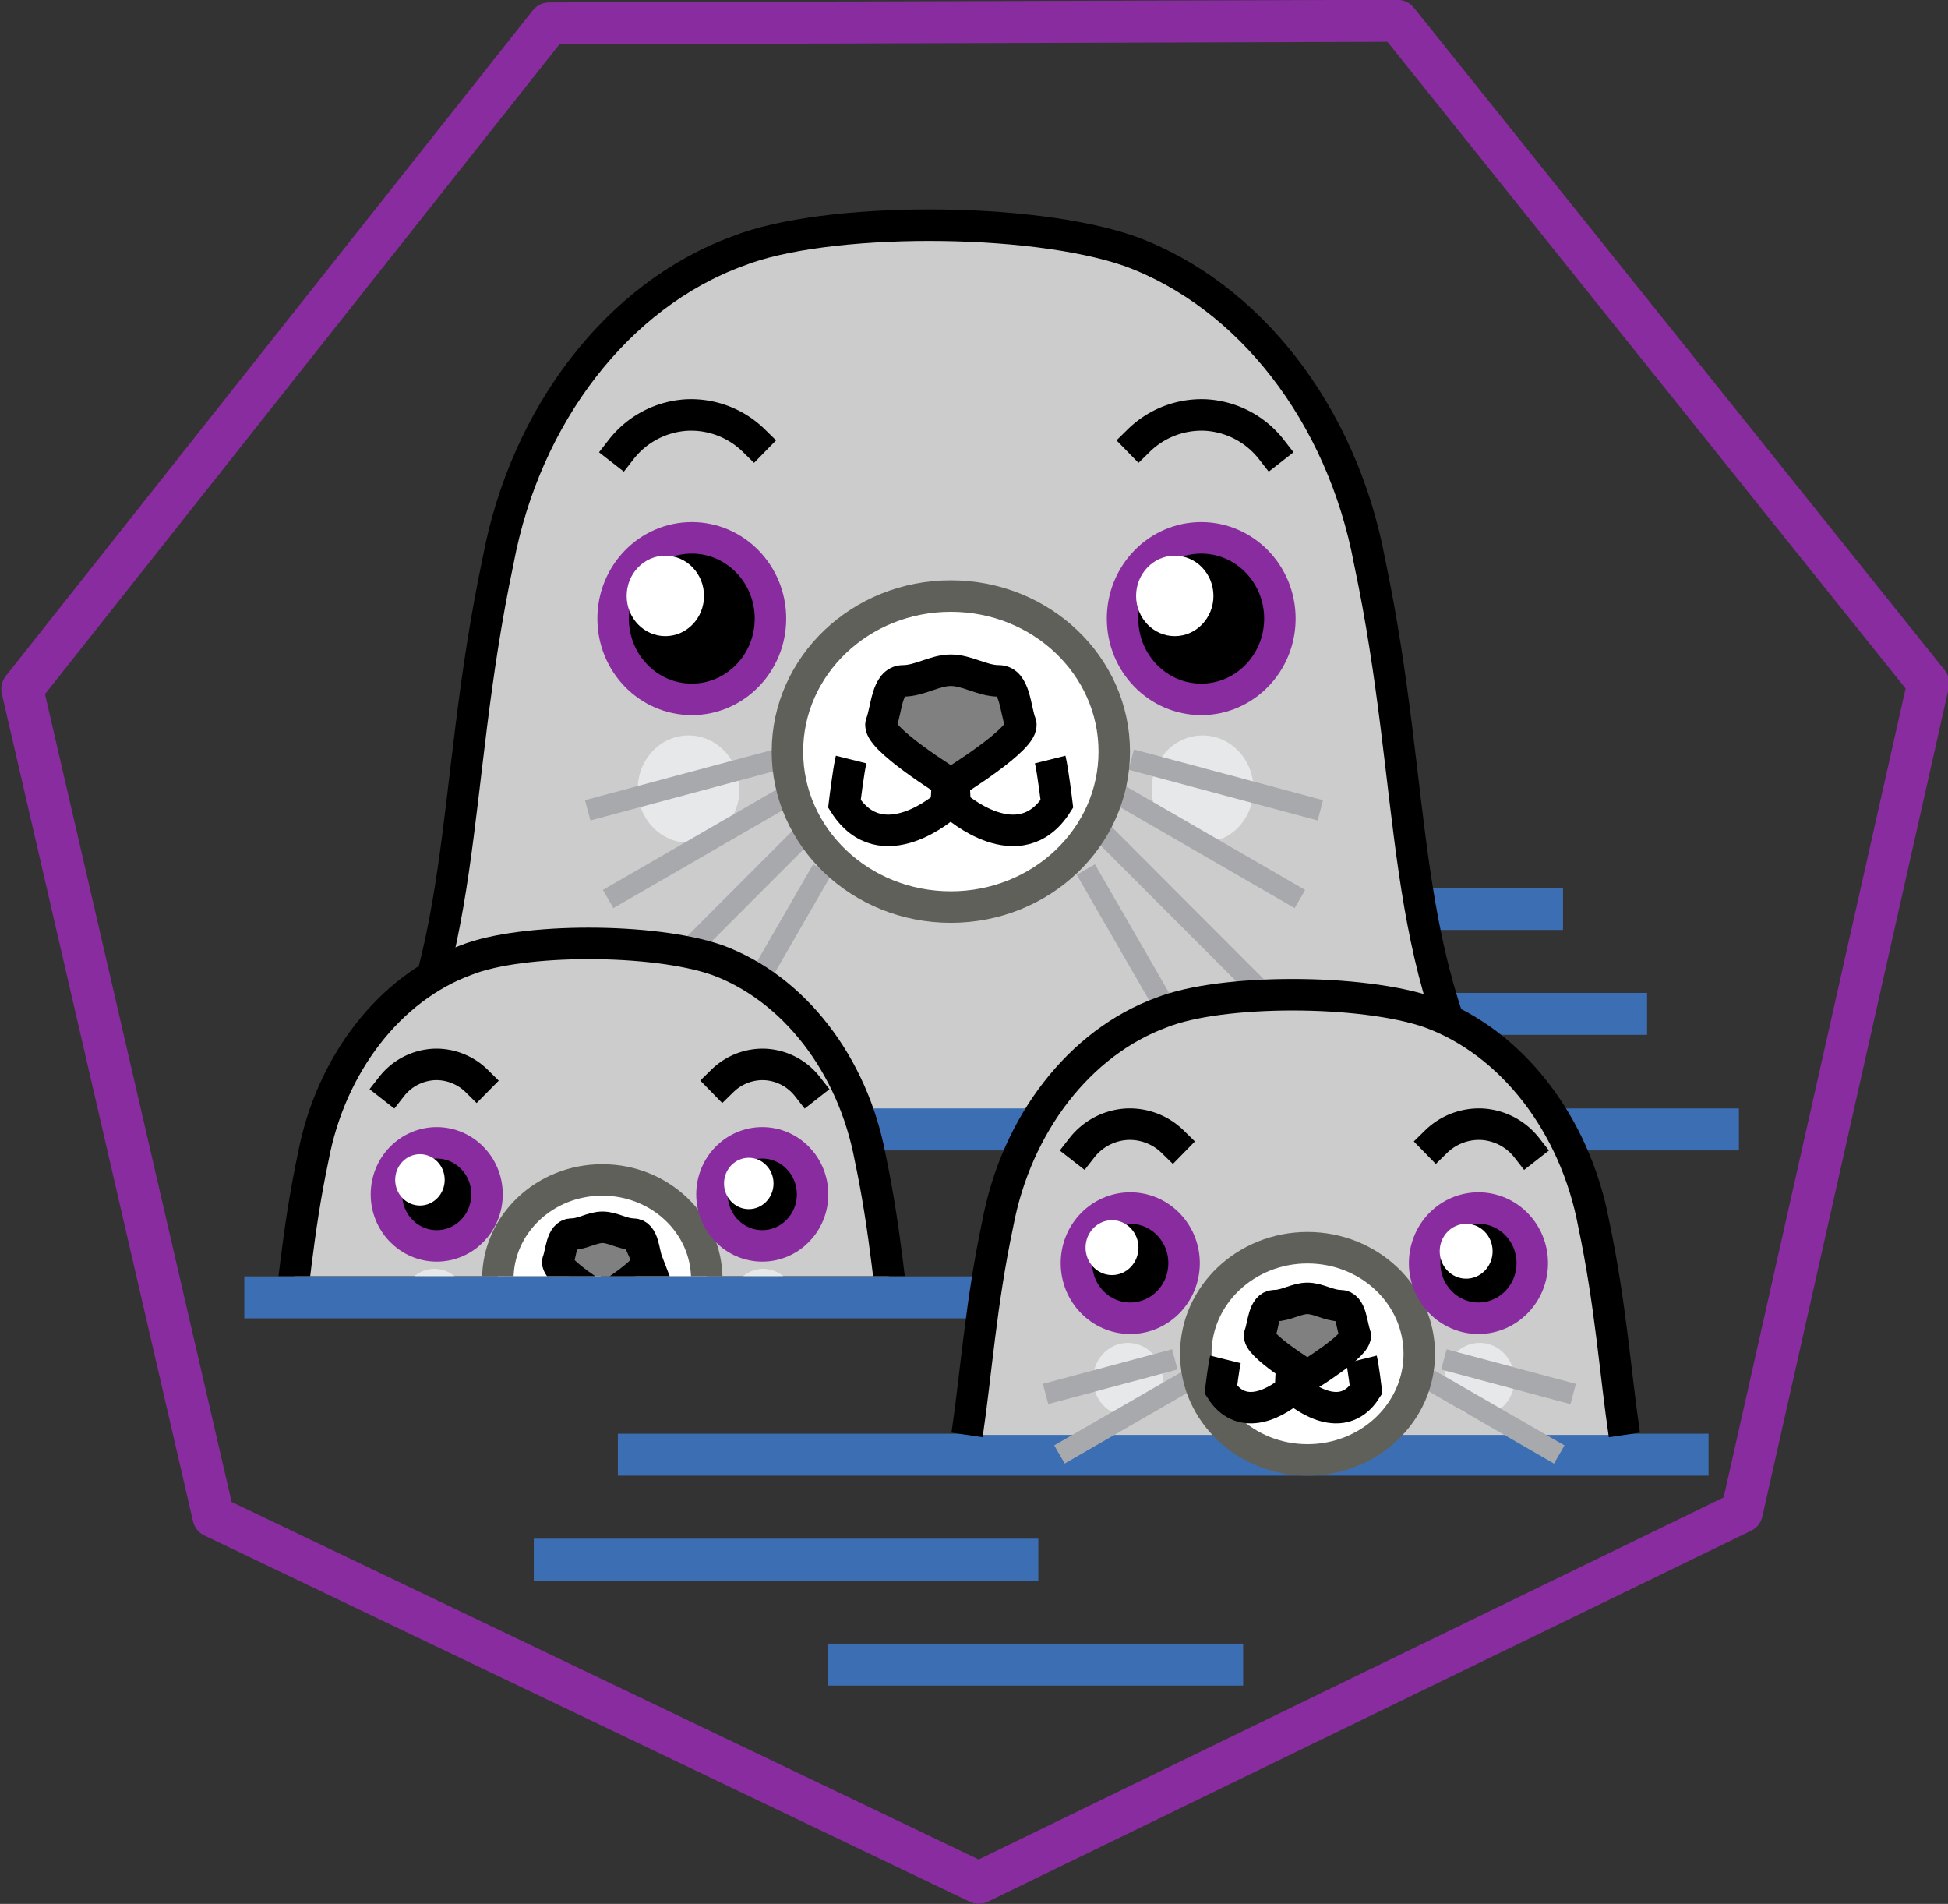
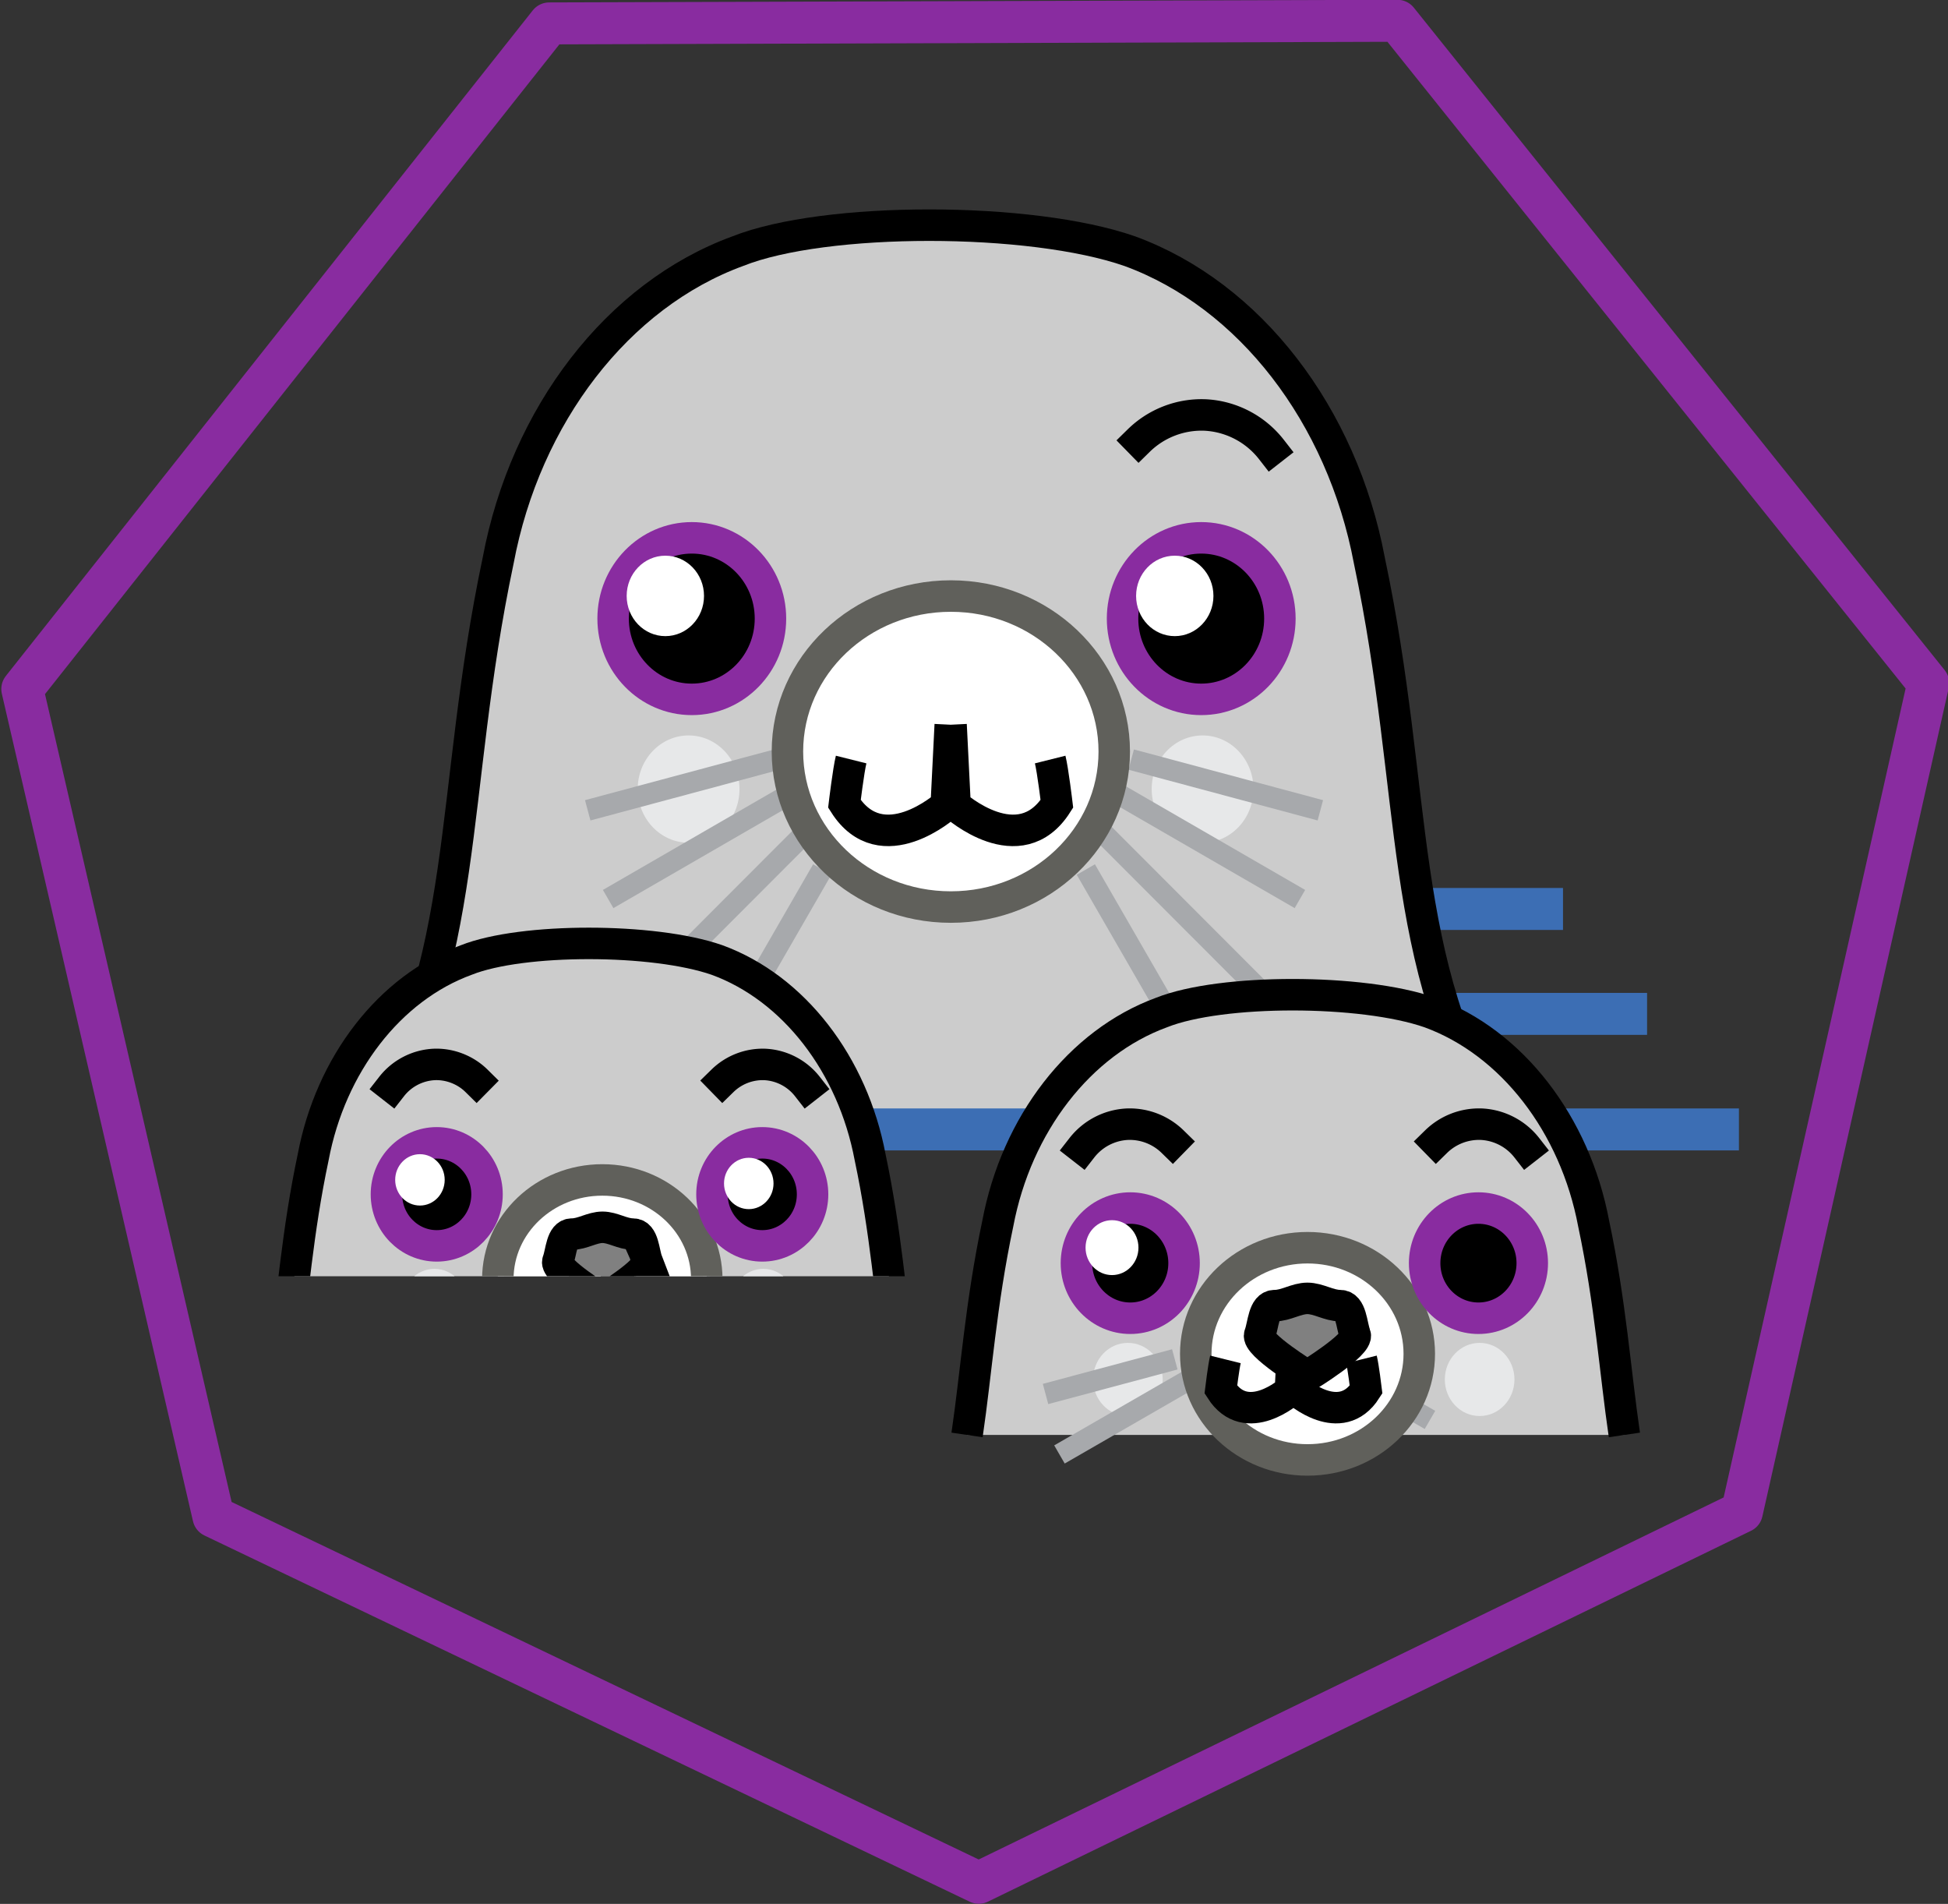
<svg xmlns="http://www.w3.org/2000/svg" viewBox="0 0 49.12 47.997">
  <rect x="0" y="0" width="49.12" height="47.997" fill="#333333" stroke="none" />
  <defs>
    <clipPath id="prefix__a">
      <path fill="#e7e8e9" stroke="#a7a9ac" stroke-dashoffset="6" stroke-linecap="square" stroke-width=".529" d="M934.66-1.484h26.194v12.832H934.66z" />
    </clipPath>
  </defs>
  <path fill="none" stroke="#3c6eb4" stroke-width="1.058" d="M26.69 22.915h12.722M28.81 25.56h12.722" />
  <g stroke-width=".869" transform="matrix(1.15 0 0 1.151 -1081.22 24.62)">
    <path fill="#ccc" fill-rule="evenodd" stroke="#000" stroke-width=".69" d="M973.1 3.398c-2.308-3.742-1.791-7.352-2.883-12.51-.599-3.185-2.621-5.815-5.254-6.777-2.172-.758-6.683-.76-8.595 0-2.632.962-4.655 3.592-5.254 6.777-1.091 5.158-.574 8.768-2.883 12.51" />
    <ellipse cx="966.56" cy="-4.107" fill="#e7e8e9" rx="1.116" ry="1.175" />
    <ellipse cx="955.29" cy="-4.107" fill="#e7e8e9" rx="1.116" ry="1.175" />
    <path stroke-width=".46" d="M957.225-4.753l-4.147 1.111m4.618-.465l-4.17 2.408m4.516-1.645l-4.228 4.23m4.406-3.231l-2.161 3.743M964.995-4.753l4.147 1.111m-4.618-.465l4.17 2.408m-4.516-1.645l4.228 4.23M964-2.345l2.161 3.743" fill="none" stroke="#a7a9ac" />
    <g stroke-linecap="square" stroke-width=".69">
      <ellipse cx="961.04" cy="-4.929" fill="#fff" stroke="#60605b" stroke-dashoffset="6" rx="3.583" ry="3.406" />
      <ellipse cx="-966.53" cy="-7.841" stroke="#892ca0" rx="1.725" ry="1.769" transform="scale(-1 1)" />
      <path fill="none" stroke="#000" d="M968.07-11.544a1.97 1.97 0 00-1.458-.757 1.97 1.97 0 00-1.452.561" />
    </g>
    <path stroke-width=".69" d="M961.045-5.517l.088 1.762s1.41 1.263 2.232-.029c0 0-.088-.734-.147-.97m-2.191-.763l-.088 1.762s-1.41 1.263-2.232-.029c0 0 .088-.734.147-.97" fill="none" stroke="#000" />
-     <path fill="gray" stroke="#000" stroke-linecap="square" stroke-width=".69" d="M962.57-5.544c-.12-.31-.12-.933-.48-.933-.361 0-.694-.233-1.049-.233-.354 0-.688.233-1.048.233s-.36.622-.48.933c-.121.311 1.528 1.322 1.528 1.322s1.65-1.01 1.529-1.322z" />
    <ellipse cx="955.36" cy="-7.841" stroke="#892ca0" stroke-linecap="square" stroke-width=".69" rx="1.725" ry="1.769" />
    <ellipse cx="954.78" cy="-8.338" fill="#fff" rx=".848" ry=".881" />
-     <path fill="none" stroke="#000" stroke-linecap="square" stroke-width=".69" d="M953.81-11.544a1.97 1.97 0 011.458-.757 1.97 1.97 0 011.452.561" />
    <ellipse cx="965.95" cy="-8.338" fill="#fff" rx=".848" ry=".881" />
  </g>
  <path fill="none" stroke="#3c6eb4" stroke-width="1.058" d="M10.92 28.473h32.928" />
  <g stroke-width="1.204" clip-path="url(#prefix__a)" transform="translate(-772.74 22.756) scale(.83)">
    <path fill="#ccc" fill-rule="evenodd" stroke="#000" stroke-width=".956" d="M958.32 13.737c-.262-1.782-.39-3.72-.873-6.002-.53-2.817-2.322-5.143-4.654-5.994-1.924-.67-5.92-.672-7.613 0-2.332.851-4.124 3.177-4.654 5.994-.484 2.281-.611 4.22-.873 6.002" />
    <ellipse cx="954.2" cy="12.162" fill="#e7e8e9" rx=".988" ry="1.039" />
    <ellipse cx="944.21" cy="12.162" fill="#e7e8e9" rx=".988" ry="1.039" />
    <path d="M956.42-5.981l-4.67 1.251m5.2-.524l-4.697 2.712m5.087-1.852L952.578.37m4.962-3.64L955.106.947" transform="matrix(.787 0 0 .785 193.69 16.288)" fill="none" stroke="#a7a9ac" stroke-width=".811" />
    <path d="M956.42-5.981l-4.67 1.251m5.2-.524l-4.697 2.712m5.087-1.852L952.578.37m4.962-3.64L955.106.947" transform="matrix(-.787 0 0 .785 1705 16.288)" fill="none" stroke="#a7a9ac" stroke-width=".811" />
    <g stroke-linecap="square" stroke-width=".956">
      <ellipse cx="949.31" cy="11.435" fill="#fff" stroke="#60605b" stroke-dashoffset="6" rx="3.174" ry="3.013" />
      <ellipse cx="-954.17" cy="8.86" stroke="#892ca0" rx="1.528" ry="1.565" transform="scale(-1 1)" />
      <path fill="none" stroke="#000" d="M955.54 5.584a1.75 1.75 0 00-1.292-.67 1.75 1.75 0 00-1.286.497" />
    </g>
    <path d="M962.31-5.783l.1 1.984s1.587 1.422 2.513-.033c0 0-.1-.826-.166-1.091m-2.467-.86l-.1 1.984s-1.587 1.422-2.513-.033c0 0 .1-.826.166-1.091" transform="matrix(.787 0 0 .785 192.44 15.457)" fill="none" stroke="#000" stroke-width="1.216" />
    <path fill="gray" stroke="#000" stroke-linecap="square" stroke-width=".956" d="M950.67 10.892c-.106-.275-.106-.825-.426-.825s-.614-.207-.928-.207-.61.207-.929.207-.32.55-.426.825 1.355 1.17 1.355 1.17 1.46-.895 1.354-1.17z" />
    <ellipse cx="944.28" cy="8.86" stroke="#892ca0" stroke-linecap="square" stroke-width=".956" rx="1.528" ry="1.565" />
    <ellipse cx="943.77" cy="8.42" fill="#fff" rx=".752" ry=".78" />
    <path fill="none" stroke="#000" stroke-linecap="square" stroke-width=".956" d="M942.91 5.584a1.75 1.75 0 011.292-.67c.472-.02.95.165 1.286.497" />
    <ellipse cx="953.76" cy="8.529" fill="#fff" rx=".752" ry=".78" />
  </g>
  <g fill="none" stroke-width="1.058">
    <path stroke="#892ca0" stroke-linecap="round" stroke-linejoin="round" d="M24.68 47.465L5.382 38.232.562 17.37 13.849.59 35.238.524l13.385 16.701-4.7 20.89z" />
-     <path stroke="#3c6eb4" d="M6.16 32.707h19.831M15.58 36.673h27.502" />
  </g>
  <g transform="translate(-936.51 25.064)">
    <path fill="#ccc" fill-rule="evenodd" stroke="#000" stroke-width=".794" d="M977.47 11.111c-.233-1.582-.346-3.304-.775-5.329-.471-2.501-2.062-4.566-4.132-5.322-1.708-.595-5.256-.597-6.76 0-2.07.756-3.661 2.82-4.133 5.322-.429 2.025-.542 3.747-.775 5.329" />
    <ellipse cx="973.82" cy="9.712" fill="#e7e8e9" rx=".878" ry=".922" />
    <ellipse cx="964.95" cy="9.712" fill="#e7e8e9" rx=".878" ry=".922" />
    <path d="M955.75-3.96l-4.67 1.252m5.2-.524l-4.697 2.711" transform="matrix(.698 0 0 .697 299.02 11.966)" fill="none" stroke="#a7a9ac" stroke-width=".758" />
-     <path d="M956.42-5.981l-4.67 1.251m5.2-.524l-4.697 2.712" transform="matrix(-.698 0 0 .697 1640.5 13.376)" fill="none" stroke="#a7a9ac" stroke-width=".758" />
+     <path d="M956.42-5.981m5.2-.524l-4.697 2.712" transform="matrix(-.698 0 0 .697 1640.5 13.376)" fill="none" stroke="#a7a9ac" stroke-width=".758" />
    <g stroke-linecap="square" stroke-width=".794">
      <ellipse cx="969.48" cy="9.066" fill="#fff" stroke="#60605b" stroke-dashoffset="6" rx="2.818" ry="2.675" />
      <ellipse cx="-973.79" cy="6.78" stroke="#892ca0" rx="1.357" ry="1.389" transform="scale(-1 1)" />
      <path fill="none" stroke="#000" d="M975.01 3.872a1.55 1.55 0 00-1.147-.595 1.55 1.55 0 00-1.142.441" />
    </g>
    <path d="M962.31-5.783l.1 1.984s1.587 1.422 2.513-.033c0 0-.1-.826-.166-1.091m-2.467-.86l-.1 1.984s-1.587 1.422-2.513-.033c0 0 .1-.826.166-1.091" transform="matrix(.698 0 0 .697 297.44 12.638)" fill="none" stroke="#000" stroke-width="1.137" />
    <path fill="gray" stroke="#000" stroke-linecap="square" stroke-width=".794" d="M970.68 8.584c-.094-.244-.094-.733-.378-.733s-.546-.183-.825-.183-.54.183-.824.183-.284.489-.378.733 1.202 1.038 1.202 1.038 1.297-.794 1.203-1.038z" />
    <ellipse cx="965.01" cy="6.78" stroke="#892ca0" stroke-linecap="square" stroke-width=".794" rx="1.357" ry="1.389" />
    <ellipse cx="964.55" cy="6.389" fill="#fff" rx=".667" ry=".692" />
    <path fill="none" stroke="#000" stroke-linecap="square" stroke-width=".794" d="M963.79 3.872a1.55 1.55 0 011.147-.595 1.55 1.55 0 011.142.441" />
-     <ellipse cx="973.48" cy="6.48" fill="#fff" rx=".667" ry=".692" />
  </g>
-   <path fill="none" stroke="#3c6eb4" stroke-width="1.058" d="M13.46 39.319h12.722m-5.312 2.646h10.477" />
</svg>